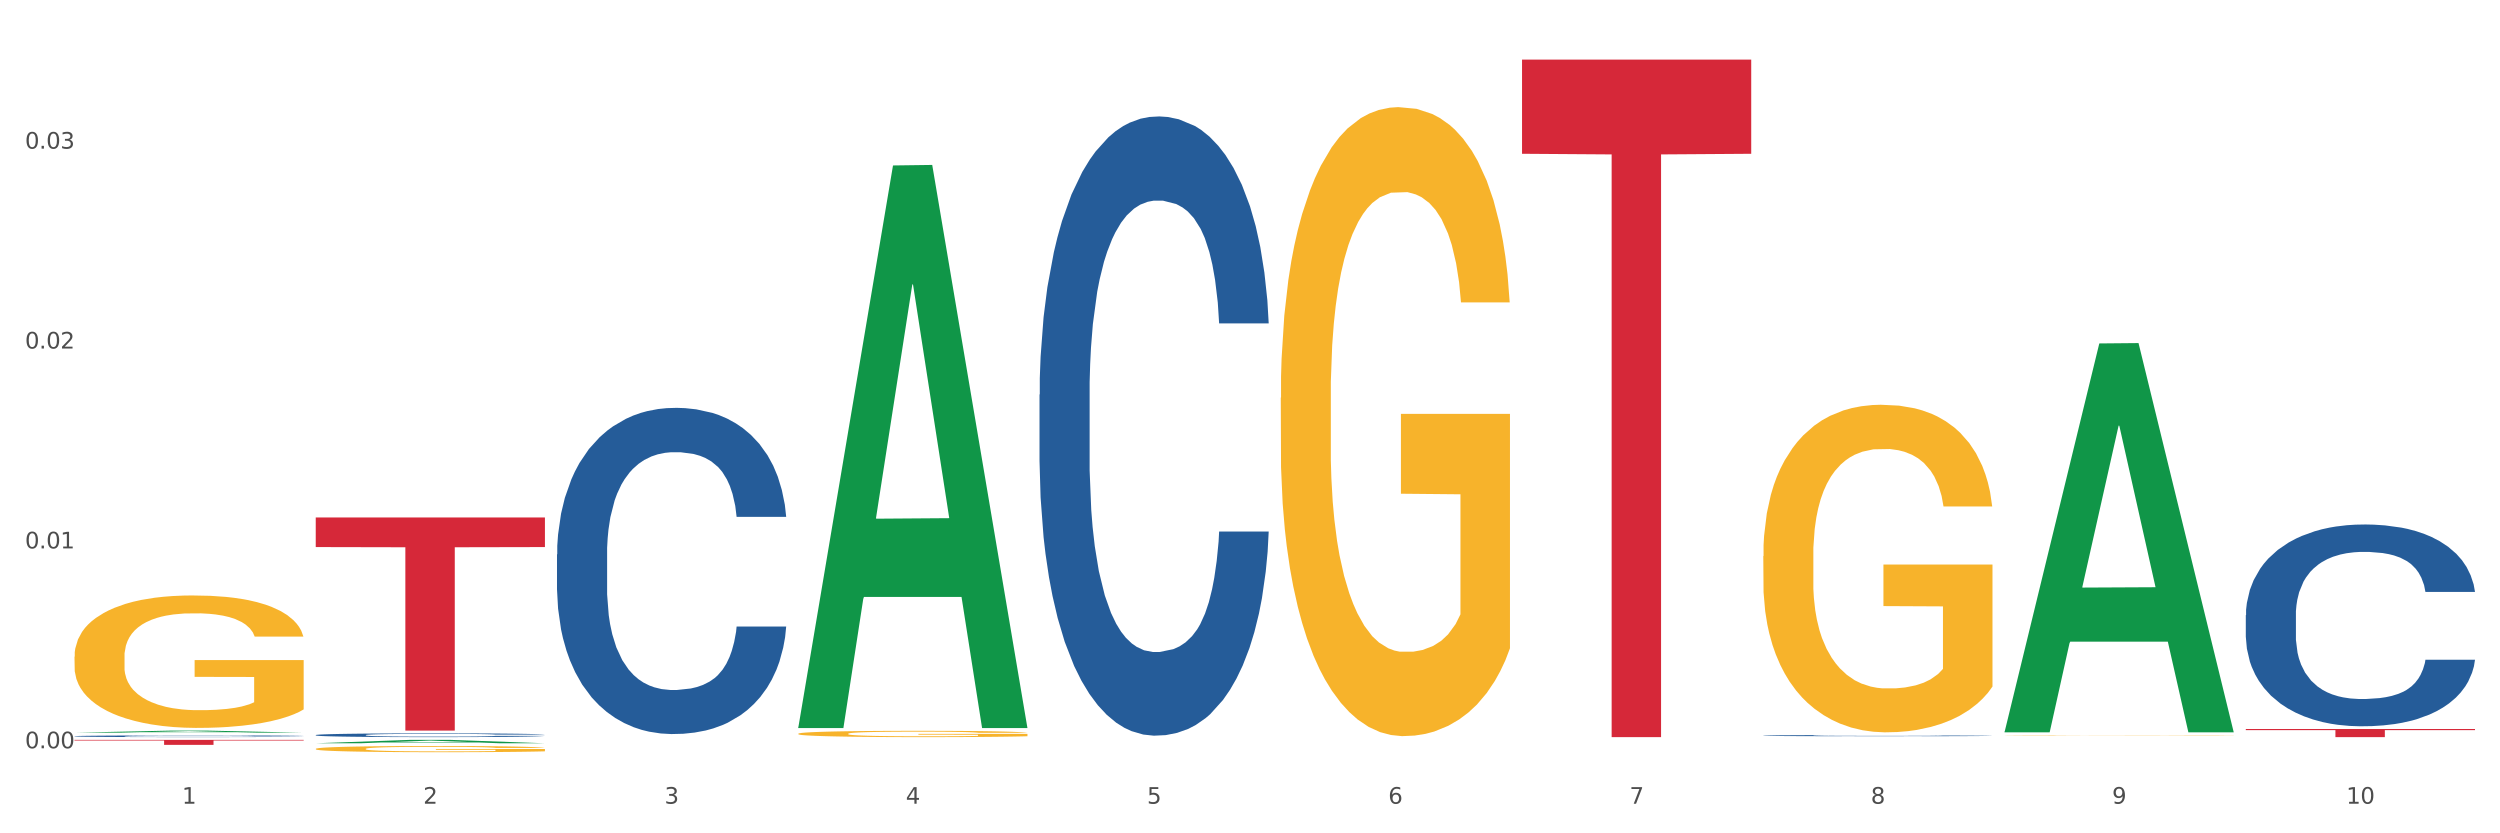
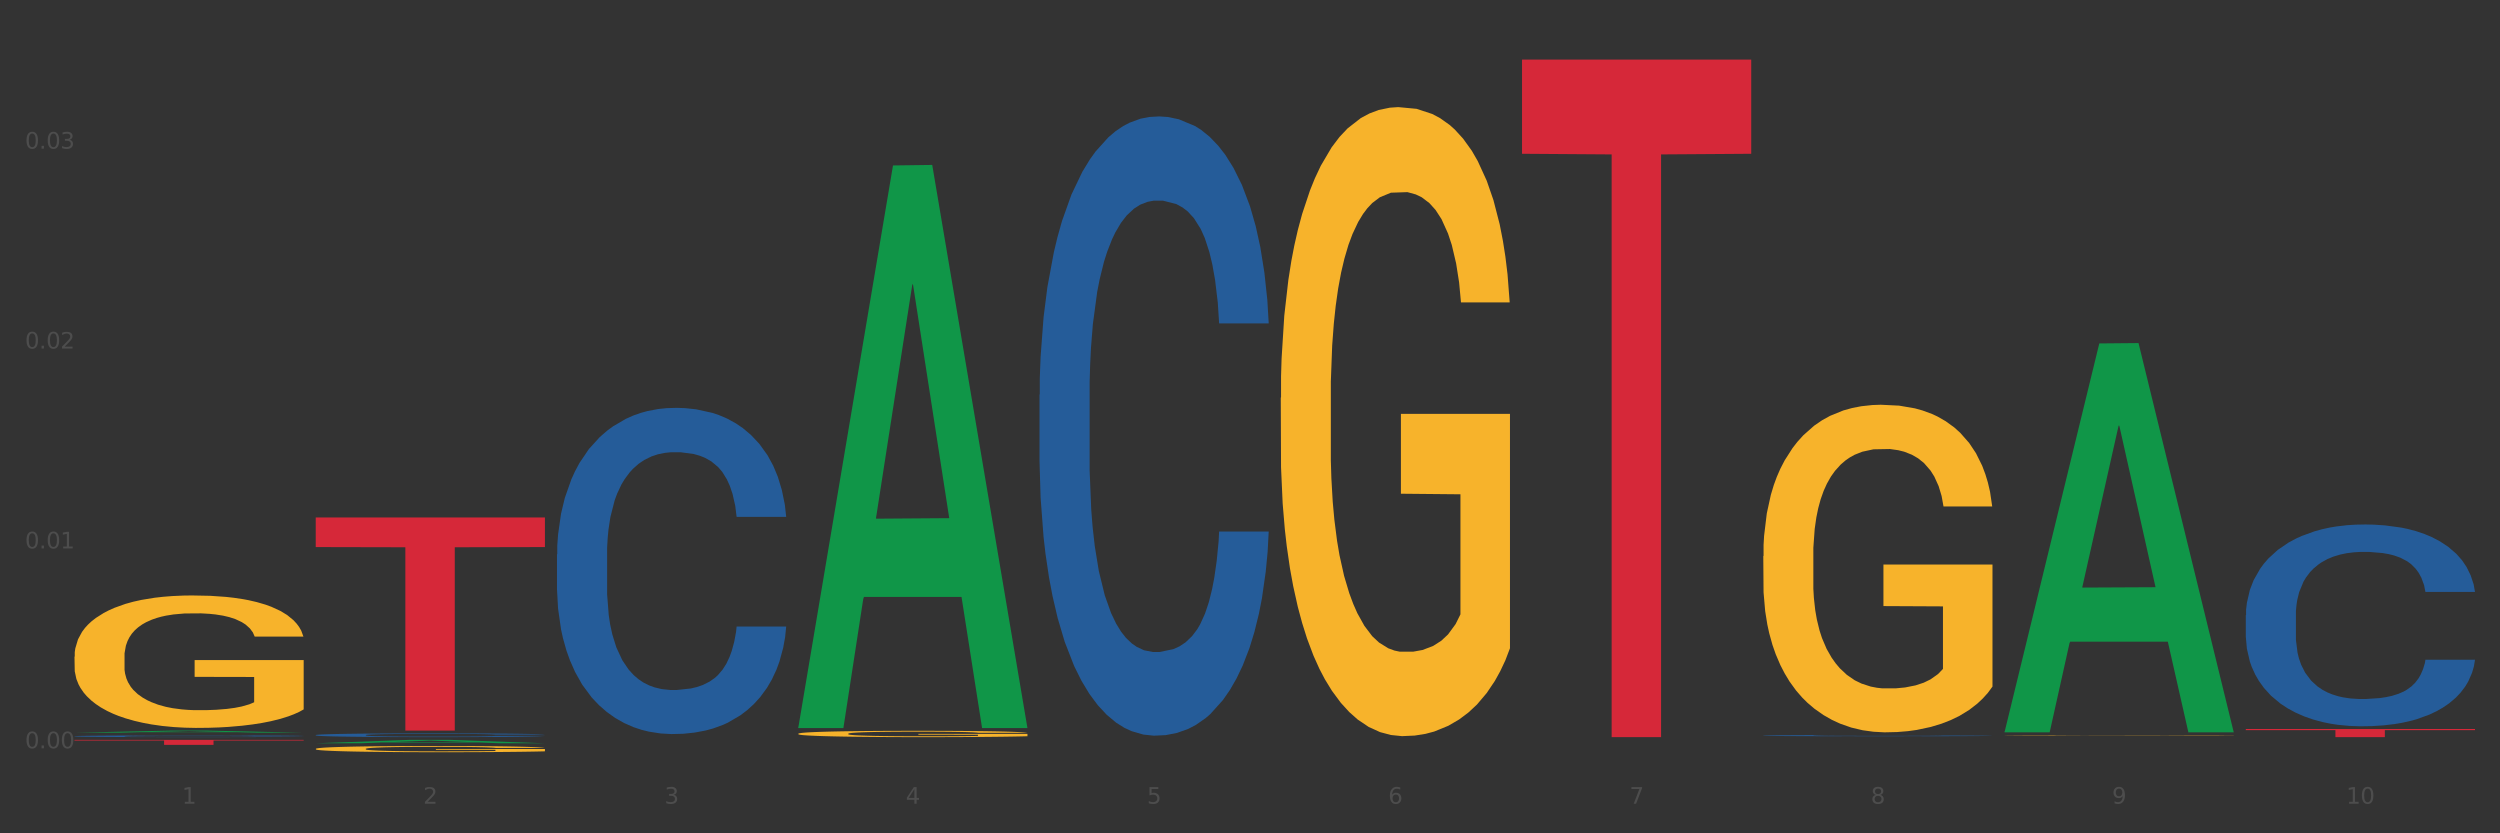
<svg xmlns="http://www.w3.org/2000/svg" xmlns:xlink="http://www.w3.org/1999/xlink" width="1080pt" height="360pt" viewBox="0 0 1080 360" version="1.1">
  <rect x="0" y="0" width="1080" height="360" fill="#333333" stroke="none" />
  <defs>
    <style type="text/css">*{stroke-linejoin: round; stroke-linecap: butt}</style>
  </defs>
  <g id="figure_1">
    <g id="patch_1">
-       <path d="M 0 360  L 1080 360  L 1080 0  L 0 0  z " style="fill: #ffffff; stroke: #ffffff; stroke-linejoin: miter" />
-     </g>
+       </g>
    <g id="axes_1">
      <g id="matplotlib.axis_1">
        <g id="xtick_1">
          <g id="text_1">
            <g style="fill: #4d4d4d" transform="translate(78.627 347.204) scale(0.096 -0.096)">
              <defs>
                <path id="DejaVuSans-31" d="M 794 531  L 1825 531  L 1825 4091  L 703 3866  L 703 4441  L 1819 4666  L 2450 4666  L 2450 531  L 3481 531  L 3481 0  L 794 0  L 794 531  z " transform="scale(0.016)" />
              </defs>
              <use xlink:href="#DejaVuSans-31" />
            </g>
          </g>
        </g>
        <g id="xtick_2">
          <g id="text_2">
            <g style="fill: #4d4d4d" transform="translate(182.851 347.204) scale(0.096 -0.096)">
              <defs>
-                 <path id="DejaVuSans-32" d="M 1228 531  L 3431 531  L 3431 0  L 469 0  L 469 531  Q 828 903 1448 1529  Q 2069 2156 2228 2338  Q 2531 2678 2651 2914  Q 2772 3150 2772 3378  Q 2772 3750 2511 3984  Q 2250 4219 1831 4219  Q 1534 4219 1204 4116  Q 875 4013 500 3803  L 500 4441  Q 881 4594 1212 4672  Q 1544 4750 1819 4750  Q 2544 4750 2975 4387  Q 3406 4025 3406 3419  Q 3406 3131 3298 2873  Q 3191 2616 2906 2266  Q 2828 2175 2409 1742  Q 1991 1309 1228 531  z " transform="scale(0.016)" />
+                 <path id="DejaVuSans-32" d="M 1228 531  L 3431 531  L 3431 0  L 469 0  L 469 531  Q 828 903 1448 1529  Q 2069 2156 2228 2338  Q 2531 2678 2651 2914  Q 2772 3150 2772 3378  Q 2772 3750 2511 3984  Q 2250 4219 1831 4219  Q 1534 4219 1204 4116  Q 875 4013 500 3803  L 500 4441  Q 881 4594 1212 4672  Q 2544 4750 2975 4387  Q 3406 4025 3406 3419  Q 3406 3131 3298 2873  Q 3191 2616 2906 2266  Q 2828 2175 2409 1742  Q 1991 1309 1228 531  z " transform="scale(0.016)" />
              </defs>
              <use xlink:href="#DejaVuSans-32" />
            </g>
          </g>
        </g>
        <g id="xtick_3">
          <g id="text_3">
            <g style="fill: #4d4d4d" transform="translate(287.074 347.204) scale(0.096 -0.096)">
              <defs>
                <path id="DejaVuSans-33" d="M 2597 2516  Q 3050 2419 3304 2112  Q 3559 1806 3559 1356  Q 3559 666 3084 287  Q 2609 -91 1734 -91  Q 1441 -91 1130 -33  Q 819 25 488 141  L 488 750  Q 750 597 1062 519  Q 1375 441 1716 441  Q 2309 441 2620 675  Q 2931 909 2931 1356  Q 2931 1769 2642 2001  Q 2353 2234 1838 2234  L 1294 2234  L 1294 2753  L 1863 2753  Q 2328 2753 2575 2939  Q 2822 3125 2822 3475  Q 2822 3834 2567 4026  Q 2313 4219 1838 4219  Q 1578 4219 1281 4162  Q 984 4106 628 3988  L 628 4550  Q 988 4650 1302 4700  Q 1616 4750 1894 4750  Q 2613 4750 3031 4423  Q 3450 4097 3450 3541  Q 3450 3153 3228 2886  Q 3006 2619 2597 2516  z " transform="scale(0.016)" />
              </defs>
              <use xlink:href="#DejaVuSans-33" />
            </g>
          </g>
        </g>
        <g id="xtick_4">
          <g id="text_4">
            <g style="fill: #4d4d4d" transform="translate(391.298 347.204) scale(0.096 -0.096)">
              <defs>
                <path id="DejaVuSans-34" d="M 2419 4116  L 825 1625  L 2419 1625  L 2419 4116  z M 2253 4666  L 3047 4666  L 3047 1625  L 3713 1625  L 3713 1100  L 3047 1100  L 3047 0  L 2419 0  L 2419 1100  L 313 1100  L 313 1709  L 2253 4666  z " transform="scale(0.016)" />
              </defs>
              <use xlink:href="#DejaVuSans-34" />
            </g>
          </g>
        </g>
        <g id="xtick_5">
          <g id="text_5">
            <g style="fill: #4d4d4d" transform="translate(495.522 347.204) scale(0.096 -0.096)">
              <defs>
                <path id="DejaVuSans-35" d="M 691 4666  L 3169 4666  L 3169 4134  L 1269 4134  L 1269 2991  Q 1406 3038 1543 3061  Q 1681 3084 1819 3084  Q 2600 3084 3056 2656  Q 3513 2228 3513 1497  Q 3513 744 3044 326  Q 2575 -91 1722 -91  Q 1428 -91 1123 -41  Q 819 9 494 109  L 494 744  Q 775 591 1075 516  Q 1375 441 1709 441  Q 2250 441 2565 725  Q 2881 1009 2881 1497  Q 2881 1984 2565 2268  Q 2250 2553 1709 2553  Q 1456 2553 1204 2497  Q 953 2441 691 2322  L 691 4666  z " transform="scale(0.016)" />
              </defs>
              <use xlink:href="#DejaVuSans-35" />
            </g>
          </g>
        </g>
        <g id="xtick_6">
          <g id="text_6">
            <g style="fill: #4d4d4d" transform="translate(599.745 347.204) scale(0.096 -0.096)">
              <defs>
                <path id="DejaVuSans-36" d="M 2113 2584  Q 1688 2584 1439 2293  Q 1191 2003 1191 1497  Q 1191 994 1439 701  Q 1688 409 2113 409  Q 2538 409 2786 701  Q 3034 994 3034 1497  Q 3034 2003 2786 2293  Q 2538 2584 2113 2584  z M 3366 4563  L 3366 3988  Q 3128 4100 2886 4159  Q 2644 4219 2406 4219  Q 1781 4219 1451 3797  Q 1122 3375 1075 2522  Q 1259 2794 1537 2939  Q 1816 3084 2150 3084  Q 2853 3084 3261 2657  Q 3669 2231 3669 1497  Q 3669 778 3244 343  Q 2819 -91 2113 -91  Q 1303 -91 875 529  Q 447 1150 447 2328  Q 447 3434 972 4092  Q 1497 4750 2381 4750  Q 2619 4750 2861 4703  Q 3103 4656 3366 4563  z " transform="scale(0.016)" />
              </defs>
              <use xlink:href="#DejaVuSans-36" />
            </g>
          </g>
        </g>
        <g id="xtick_7">
          <g id="text_7">
            <g style="fill: #4d4d4d" transform="translate(703.969 347.204) scale(0.096 -0.096)">
              <defs>
                <path id="DejaVuSans-37" d="M 525 4666  L 3525 4666  L 3525 4397  L 1831 0  L 1172 0  L 2766 4134  L 525 4134  L 525 4666  z " transform="scale(0.016)" />
              </defs>
              <use xlink:href="#DejaVuSans-37" />
            </g>
          </g>
        </g>
        <g id="xtick_8">
          <g id="text_8">
            <g style="fill: #4d4d4d" transform="translate(808.193 347.204) scale(0.096 -0.096)">
              <defs>
                <path id="DejaVuSans-38" d="M 2034 2216  Q 1584 2216 1326 1975  Q 1069 1734 1069 1313  Q 1069 891 1326 650  Q 1584 409 2034 409  Q 2484 409 2743 651  Q 3003 894 3003 1313  Q 3003 1734 2745 1975  Q 2488 2216 2034 2216  z M 1403 2484  Q 997 2584 770 2862  Q 544 3141 544 3541  Q 544 4100 942 4425  Q 1341 4750 2034 4750  Q 2731 4750 3128 4425  Q 3525 4100 3525 3541  Q 3525 3141 3298 2862  Q 3072 2584 2669 2484  Q 3125 2378 3379 2068  Q 3634 1759 3634 1313  Q 3634 634 3220 271  Q 2806 -91 2034 -91  Q 1263 -91 848 271  Q 434 634 434 1313  Q 434 1759 690 2068  Q 947 2378 1403 2484  z M 1172 3481  Q 1172 3119 1398 2916  Q 1625 2713 2034 2713  Q 2441 2713 2670 2916  Q 2900 3119 2900 3481  Q 2900 3844 2670 4047  Q 2441 4250 2034 4250  Q 1625 4250 1398 4047  Q 1172 3844 1172 3481  z " transform="scale(0.016)" />
              </defs>
              <use xlink:href="#DejaVuSans-38" />
            </g>
          </g>
        </g>
        <g id="xtick_9">
          <g id="text_9">
            <g style="fill: #4d4d4d" transform="translate(912.416 347.204) scale(0.096 -0.096)">
              <defs>
                <path id="DejaVuSans-39" d="M 703 97  L 703 672  Q 941 559 1184 500  Q 1428 441 1663 441  Q 2288 441 2617 861  Q 2947 1281 2994 2138  Q 2813 1869 2534 1725  Q 2256 1581 1919 1581  Q 1219 1581 811 2004  Q 403 2428 403 3163  Q 403 3881 828 4315  Q 1253 4750 1959 4750  Q 2769 4750 3195 4129  Q 3622 3509 3622 2328  Q 3622 1225 3098 567  Q 2575 -91 1691 -91  Q 1453 -91 1209 -44  Q 966 3 703 97  z M 1959 2075  Q 2384 2075 2632 2365  Q 2881 2656 2881 3163  Q 2881 3666 2632 3958  Q 2384 4250 1959 4250  Q 1534 4250 1286 3958  Q 1038 3666 1038 3163  Q 1038 2656 1286 2365  Q 1534 2075 1959 2075  z " transform="scale(0.016)" />
              </defs>
              <use xlink:href="#DejaVuSans-39" />
            </g>
          </g>
        </g>
        <g id="xtick_10">
          <g id="text_10">
            <g style="fill: #4d4d4d" transform="translate(1013.586 347.204) scale(0.096 -0.096)">
              <defs>
                <path id="DejaVuSans-30" d="M 2034 4250  Q 1547 4250 1301 3770  Q 1056 3291 1056 2328  Q 1056 1369 1301 889  Q 1547 409 2034 409  Q 2525 409 2770 889  Q 3016 1369 3016 2328  Q 3016 3291 2770 3770  Q 2525 4250 2034 4250  z M 2034 4750  Q 2819 4750 3233 4129  Q 3647 3509 3647 2328  Q 3647 1150 3233 529  Q 2819 -91 2034 -91  Q 1250 -91 836 529  Q 422 1150 422 2328  Q 422 3509 836 4129  Q 1250 4750 2034 4750  z " transform="scale(0.016)" />
              </defs>
              <use xlink:href="#DejaVuSans-31" />
              <use xlink:href="#DejaVuSans-30" transform="translate(63.623 0)" />
            </g>
          </g>
        </g>
        <g id="xtick_11" />
        <g id="xtick_12" />
        <g id="xtick_13" />
        <g id="xtick_14" />
        <g id="xtick_15" />
        <g id="xtick_16" />
        <g id="xtick_17" />
        <g id="xtick_18" />
        <g id="xtick_19" />
      </g>
      <g id="matplotlib.axis_2">
        <g id="ytick_1">
          <g id="text_11">
            <g style="fill: #4d4d4d" transform="translate(10.8 323.262) scale(0.096 -0.096)">
              <defs>
                <path id="DejaVuSans-2e" d="M 684 794  L 1344 794  L 1344 0  L 684 0  L 684 794  z " transform="scale(0.016)" />
              </defs>
              <use xlink:href="#DejaVuSans-30" />
              <use xlink:href="#DejaVuSans-2e" transform="translate(63.623 0)" />
              <use xlink:href="#DejaVuSans-30" transform="translate(95.41 0)" />
              <use xlink:href="#DejaVuSans-30" transform="translate(159.033 0)" />
            </g>
          </g>
        </g>
        <g id="ytick_2">
          <g id="text_12">
            <g style="fill: #4d4d4d" transform="translate(10.8 236.914) scale(0.096 -0.096)">
              <use xlink:href="#DejaVuSans-30" />
              <use xlink:href="#DejaVuSans-2e" transform="translate(63.623 0)" />
              <use xlink:href="#DejaVuSans-30" transform="translate(95.41 0)" />
              <use xlink:href="#DejaVuSans-31" transform="translate(159.033 0)" />
            </g>
          </g>
        </g>
        <g id="ytick_3">
          <g id="text_13">
            <g style="fill: #4d4d4d" transform="translate(10.8 150.566) scale(0.096 -0.096)">
              <use xlink:href="#DejaVuSans-30" />
              <use xlink:href="#DejaVuSans-2e" transform="translate(63.623 0)" />
              <use xlink:href="#DejaVuSans-30" transform="translate(95.41 0)" />
              <use xlink:href="#DejaVuSans-32" transform="translate(159.033 0)" />
            </g>
          </g>
        </g>
        <g id="ytick_4">
          <g id="text_14">
            <g style="fill: #4d4d4d" transform="translate(10.8 64.219) scale(0.096 -0.096)">
              <use xlink:href="#DejaVuSans-30" />
              <use xlink:href="#DejaVuSans-2e" transform="translate(63.623 0)" />
              <use xlink:href="#DejaVuSans-30" transform="translate(95.41 0)" />
              <use xlink:href="#DejaVuSans-33" transform="translate(159.033 0)" />
            </g>
          </g>
        </g>
        <g id="ytick_5" />
        <g id="ytick_6" />
        <g id="ytick_7" />
        <g id="ytick_8" />
      </g>
      <g id="PolyCollection_1">
        <path d="M 32.175 316.522  L 32.277 316.521  L 73.107 315.633  L 90.051 315.632  L 131.187 316.523  L 111.589 316.523  L 102.709 316.316  L 60.552 316.316  L 60.246 316.319  L 51.671 316.523  L 32.175 316.523  L 32.175 316.522  L 65.86 316.192  L 97.401 316.191  L 81.783 315.822  L 81.579 315.821  L 81.375 315.823  L 65.758 316.191  L 65.86 316.192  L 32.175 316.522  z " clip-path="url(#pf0916c9de8)" style="fill: #109648" />
        <path d="M 449.069 170.495  L 449.187 170.251  L 449.187 163.41  L 449.538 154.126  L 450.825 137.024  L 452.464 124.075  L 455.272 108.928  L 456.794 102.576  L 458.783 95.491  L 462.88 84.008  L 467.561 74.235  L 470.838 68.86  L 473.296 65.44  L 478.797 59.332  L 481.957 56.645  L 485.234 54.446  L 488.042 52.98  L 492.724 51.27  L 496.469 50.537  L 500.799 50.292  L 504.427 50.537  L 509.226 51.514  L 516.248 54.446  L 518.94 56.156  L 522.568 59.088  L 526.313 62.997  L 529.356 66.906  L 532.867 72.525  L 536.495 79.854  L 540.006 89.138  L 542.464 97.689  L 544.454 106.729  L 546.209 117.723  L 547.497 129.695  L 548.082 139.711  L 526.664 139.711  L 526.079 130.672  L 524.909 120.899  L 523.738 114.303  L 522.451 108.928  L 520.461 102.82  L 518.706 98.911  L 515.78 94.269  L 513.088 91.337  L 510.864 89.627  L 508.173 88.161  L 502.438 86.695  L 498.342 86.695  L 495.767 87.184  L 492.607 88.405  L 489.915 90.116  L 486.755 93.047  L 484.297 96.223  L 481.84 100.377  L 480.435 103.309  L 478.328 108.684  L 476.924 113.081  L 475.051 120.655  L 473.998 126.03  L 472.126 139.956  L 471.306 150.217  L 470.955 157.302  L 470.721 165.12  L 470.721 203.233  L 471.423 220.335  L 472.009 227.665  L 472.945 235.971  L 474.7 246.721  L 477.275 257.227  L 479.967 264.8  L 482.191 269.442  L 484.297 272.863  L 486.404 275.55  L 488.979 277.993  L 491.085 279.459  L 494.245 280.925  L 497.991 281.658  L 500.916 281.658  L 506.885 280.437  L 509.577 279.215  L 512.152 277.505  L 514.961 274.817  L 517.184 271.886  L 518.472 269.687  L 520.578 265.045  L 522.217 260.158  L 523.621 254.539  L 524.558 249.653  L 525.611 242.324  L 526.43 234.017  L 526.664 229.619  L 548.082 229.619  L 547.614 238.414  L 546.795 246.965  L 545.156 258.448  L 543.869 265.045  L 541.879 273.107  L 539.772 279.948  L 536.846 287.522  L 534.155 293.141  L 531.346 298.027  L 528.303 302.425  L 522.802 308.533  L 520.813 310.243  L 516.599 313.175  L 513.322 314.885  L 508.524 316.595  L 503.608 317.572  L 498.459 317.817  L 493.894 317.328  L 488.862 315.862  L 485.702 314.396  L 482.191 312.197  L 478.094 308.777  L 474.232 304.624  L 470.604 299.737  L 467.21 294.118  L 464.05 287.766  L 459.954 277.26  L 456.911 266.999  L 454.687 257.471  L 453.166 249.409  L 451.644 239.147  L 450.825 232.062  L 449.538 214.96  L 449.069 199.08  L 449.069 170.495  z " clip-path="url(#pf0916c9de8)" style="fill: #255c99" />
        <path d="M 761.74 317.774  L 761.857 317.774  L 761.857 317.761  L 762.208 317.743  L 763.496 317.71  L 765.134 317.685  L 767.943 317.656  L 769.465 317.644  L 771.454 317.631  L 775.551 317.609  L 780.232 317.59  L 783.509 317.58  L 785.967 317.573  L 791.467 317.561  L 794.627 317.556  L 797.904 317.552  L 800.713 317.549  L 805.395 317.546  L 809.14 317.545  L 813.47 317.544  L 817.098 317.545  L 821.897 317.546  L 828.919 317.552  L 831.611 317.555  L 835.239 317.561  L 838.984 317.568  L 842.027 317.576  L 845.538 317.587  L 849.166 317.601  L 852.677 317.619  L 855.135 317.635  L 857.125 317.652  L 858.88 317.673  L 860.168 317.696  L 860.753 317.715  L 839.335 317.715  L 838.75 317.698  L 837.58 317.679  L 836.409 317.667  L 835.122 317.656  L 833.132 317.645  L 831.377 317.637  L 828.451 317.628  L 825.759 317.623  L 823.535 317.619  L 820.843 317.617  L 815.109 317.614  L 811.012 317.614  L 808.438 317.615  L 805.278 317.617  L 802.586 317.62  L 799.426 317.626  L 796.968 317.632  L 794.51 317.64  L 793.106 317.646  L 790.999 317.656  L 789.595 317.664  L 787.722 317.679  L 786.669 317.689  L 784.796 317.716  L 783.977 317.735  L 783.626 317.749  L 783.392 317.764  L 783.392 317.837  L 784.094 317.87  L 784.679 317.884  L 785.616 317.9  L 787.371 317.92  L 789.946 317.94  L 792.638 317.955  L 794.862 317.964  L 796.968 317.97  L 799.075 317.975  L 801.65 317.98  L 803.756 317.983  L 806.916 317.986  L 810.661 317.987  L 813.587 317.987  L 819.556 317.985  L 822.248 317.982  L 824.823 317.979  L 827.632 317.974  L 829.855 317.968  L 831.143 317.964  L 833.249 317.955  L 834.888 317.946  L 836.292 317.935  L 837.229 317.926  L 838.282 317.912  L 839.101 317.896  L 839.335 317.888  L 860.753 317.888  L 860.285 317.904  L 859.465 317.921  L 857.827 317.943  L 856.539 317.955  L 854.55 317.971  L 852.443 317.984  L 849.517 317.998  L 846.825 318.009  L 844.017 318.019  L 840.974 318.027  L 835.473 318.039  L 833.483 318.042  L 829.27 318.048  L 825.993 318.051  L 821.195 318.054  L 816.279 318.056  L 811.13 318.056  L 806.565 318.055  L 801.533 318.053  L 798.373 318.05  L 794.862 318.046  L 790.765 318.039  L 786.903 318.031  L 783.275 318.022  L 779.881 318.011  L 776.721 317.999  L 772.625 317.979  L 769.582 317.959  L 767.358 317.941  L 765.837 317.925  L 764.315 317.906  L 763.496 317.892  L 762.208 317.859  L 761.74 317.829  L 761.74 317.774  z " clip-path="url(#pf0916c9de8)" style="fill: #255c99" />
        <path d="M 970.188 265.746  L 970.305 265.667  L 970.305 263.437  L 970.656 260.412  L 971.943 254.839  L 973.582 250.619  L 976.39 245.683  L 977.912 243.612  L 979.902 241.303  L 983.998 237.561  L 988.679 234.377  L 991.956 232.625  L 994.414 231.51  L 999.915 229.52  L 1003.075 228.644  L 1006.352 227.928  L 1009.161 227.45  L 1013.842 226.893  L 1017.587 226.654  L 1021.917 226.574  L 1025.546 226.654  L 1030.344 226.972  L 1037.366 227.928  L 1040.058 228.485  L 1043.686 229.44  L 1047.431 230.714  L 1050.474 231.988  L 1053.985 233.819  L 1057.613 236.208  L 1061.125 239.233  L 1063.582 242.02  L 1065.572 244.966  L 1067.327 248.549  L 1068.615 252.45  L 1069.2 255.714  L 1047.782 255.714  L 1047.197 252.769  L 1046.027 249.584  L 1044.857 247.434  L 1043.569 245.683  L 1041.58 243.692  L 1039.824 242.418  L 1036.898 240.905  L 1034.206 239.95  L 1031.983 239.393  L 1029.291 238.915  L 1023.556 238.437  L 1019.46 238.437  L 1016.885 238.596  L 1013.725 238.995  L 1011.033 239.552  L 1007.873 240.507  L 1005.415 241.542  L 1002.958 242.896  L 1001.553 243.851  L 999.447 245.603  L 998.042 247.036  L 996.17 249.504  L 995.116 251.256  L 993.244 255.794  L 992.424 259.138  L 992.073 261.447  L 991.839 263.995  L 991.839 276.415  L 992.541 281.989  L 993.127 284.377  L 994.063 287.084  L 995.818 290.587  L 998.393 294.011  L 1001.085 296.479  L 1003.309 297.992  L 1005.415 299.107  L 1007.522 299.982  L 1010.097 300.779  L 1012.203 301.256  L 1015.363 301.734  L 1019.109 301.973  L 1022.035 301.973  L 1028.003 301.575  L 1030.695 301.177  L 1033.27 300.619  L 1036.079 299.744  L 1038.303 298.788  L 1039.59 298.072  L 1041.697 296.559  L 1043.335 294.966  L 1044.739 293.135  L 1045.676 291.543  L 1046.729 289.154  L 1047.548 286.447  L 1047.782 285.014  L 1069.2 285.014  L 1068.732 287.88  L 1067.913 290.667  L 1066.274 294.409  L 1064.987 296.559  L 1062.997 299.186  L 1060.89 301.416  L 1057.965 303.884  L 1055.273 305.715  L 1052.464 307.307  L 1049.421 308.74  L 1043.92 310.731  L 1041.931 311.288  L 1037.717 312.244  L 1034.44 312.801  L 1029.642 313.358  L 1024.726 313.677  L 1019.577 313.756  L 1015.012 313.597  L 1009.98 313.119  L 1006.82 312.642  L 1003.309 311.925  L 999.212 310.811  L 995.35 309.457  L 991.722 307.865  L 988.328 306.033  L 985.168 303.963  L 981.072 300.54  L 978.029 297.196  L 975.805 294.091  L 974.284 291.463  L 972.762 288.119  L 971.943 285.81  L 970.656 280.237  L 970.188 275.062  L 970.188 265.746  z " clip-path="url(#pf0916c9de8)" style="fill: #255c99" />
        <path d="M 32.175 318.031  L 32.292 318.031  L 32.292 318.012  L 32.643 317.986  L 33.931 317.939  L 35.569 317.903  L 38.378 317.861  L 39.899 317.843  L 41.889 317.824  L 45.985 317.792  L 50.667 317.765  L 53.944 317.75  L 56.401 317.741  L 61.902 317.724  L 65.062 317.716  L 68.339 317.71  L 71.148 317.706  L 75.829 317.701  L 79.575 317.699  L 83.905 317.699  L 87.533 317.699  L 92.331 317.702  L 99.354 317.71  L 102.045 317.715  L 105.674 317.723  L 109.419 317.734  L 112.462 317.745  L 115.973 317.76  L 119.601 317.781  L 123.112 317.806  L 125.57 317.83  L 127.559 317.855  L 129.315 317.885  L 130.602 317.918  L 131.187 317.946  L 109.77 317.946  L 109.185 317.921  L 108.014 317.894  L 106.844 317.876  L 105.557 317.861  L 103.567 317.844  L 101.811 317.833  L 98.886 317.82  L 96.194 317.812  L 93.97 317.808  L 91.278 317.804  L 85.543 317.799  L 81.447 317.799  L 78.872 317.801  L 75.712 317.804  L 73.021 317.809  L 69.861 317.817  L 67.403 317.826  L 64.945 317.837  L 63.541 317.845  L 61.434 317.86  L 60.03 317.872  L 58.157 317.893  L 57.104 317.908  L 55.231 317.947  L 54.412 317.975  L 54.061 317.995  L 53.827 318.016  L 53.827 318.122  L 54.529 318.169  L 55.114 318.19  L 56.05 318.213  L 57.806 318.242  L 60.381 318.271  L 63.072 318.292  L 65.296 318.305  L 67.403 318.315  L 69.509 318.322  L 72.084 318.329  L 74.191 318.333  L 77.351 318.337  L 81.096 318.339  L 84.022 318.339  L 89.991 318.336  L 92.683 318.332  L 95.257 318.327  L 98.066 318.32  L 100.29 318.312  L 101.577 318.306  L 103.684 318.293  L 105.322 318.279  L 106.727 318.264  L 107.663 318.25  L 108.717 318.23  L 109.536 318.207  L 109.77 318.195  L 131.187 318.195  L 130.719 318.219  L 129.9 318.243  L 128.262 318.275  L 126.974 318.293  L 124.985 318.315  L 122.878 318.334  L 119.952 318.355  L 117.26 318.371  L 114.451 318.384  L 111.408 318.396  L 105.908 318.413  L 103.918 318.418  L 99.705 318.426  L 96.428 318.431  L 91.629 318.436  L 86.714 318.438  L 81.564 318.439  L 77 318.438  L 71.967 318.434  L 68.807 318.43  L 65.296 318.423  L 61.2 318.414  L 57.338 318.403  L 53.71 318.389  L 50.316 318.373  L 47.156 318.356  L 43.059 318.327  L 40.016 318.298  L 37.793 318.272  L 36.271 318.25  L 34.75 318.221  L 33.931 318.202  L 32.643 318.154  L 32.175 318.11  L 32.175 318.031  z " clip-path="url(#pf0916c9de8)" style="fill: #255c99" />
        <path d="M 32.175 319.614  L 131.187 319.614  L 131.187 319.917  L 92.239 319.919  L 92.239 321.789  L 70.888 321.789  L 70.888 319.919  L 32.175 319.917  L 32.175 319.616  L 32.175 319.614  z " clip-path="url(#pf0916c9de8)" style="fill: #d62839" />
        <path d="M 32.175 283.677  L 32.292 283.625  L 32.292 281.744  L 32.526 280.124  L 33.695 276.204  L 35.448 272.964  L 36.734 271.24  L 38.02 269.829  L 39.54 268.418  L 41.41 266.955  L 44.8 264.812  L 46.904 263.715  L 49.476 262.565  L 54.152 260.893  L 57.542 259.952  L 61.049 259.168  L 66.777 258.228  L 70.517 257.81  L 74.492 257.496  L 79.285 257.287  L 82.909 257.235  L 90.858 257.392  L 97.638 257.862  L 100.911 258.228  L 105.119 258.855  L 107.34 259.273  L 110.964 260.109  L 114.705 261.206  L 117.277 262.147  L 121.134 263.924  L 124.057 265.701  L 126.745 267.895  L 128.148 269.411  L 129.2 270.822  L 130.135 272.442  L 131.071 275.002  L 110.029 275.002  L 109.211 273.173  L 107.925 271.449  L 106.054 269.777  L 104.418 268.732  L 101.612 267.425  L 99.041 266.589  L 96.352 265.962  L 93.079 265.439  L 90.507 265.178  L 86.883 264.969  L 79.752 265.021  L 74.96 265.439  L 71.686 265.962  L 69.582 266.432  L 67.712 266.955  L 65.608 267.686  L 63.153 268.784  L 61.399 269.777  L 59.646 271.031  L 58.243 272.285  L 56.957 273.748  L 55.905 275.316  L 55.087 276.936  L 54.386 278.922  L 53.801 282.214  L 53.801 289.373  L 54.035 290.993  L 54.619 293.136  L 55.321 294.756  L 56.49 296.689  L 57.542 297.996  L 59.529 299.877  L 61.75 301.445  L 63.504 302.438  L 65.257 303.274  L 68.296 304.424  L 71.686 305.364  L 74.609 305.939  L 78.583 306.462  L 81.272 306.671  L 83.61 306.775  L 89.338 306.775  L 93.429 306.618  L 97.988 306.253  L 101.495 305.782  L 104.418 305.207  L 107.691 304.267  L 109.795 303.378  L 109.795 292.457  L 84.078 292.404  L 84.078 285.14  L 131.187 285.14  L 131.187 306.462  L 129.2 307.559  L 126.979 308.552  L 124.641 309.44  L 121.134 310.538  L 116.926 311.583  L 113.185 312.315  L 109.211 312.942  L 104.535 313.516  L 98.456 314.039  L 94.715 314.248  L 90.039 314.405  L 84.545 314.457  L 79.752 314.353  L 75.076 314.091  L 70.167 313.621  L 65.374 312.942  L 61.75 312.262  L 58.126 311.426  L 54.269 310.329  L 51.229 309.284  L 48.891 308.343  L 46.32 307.141  L 43.514 305.573  L 41.41 304.162  L 39.54 302.699  L 37.552 300.818  L 36.15 299.198  L 34.747 297.16  L 33.928 295.644  L 32.993 293.293  L 32.292 290  L 32.175 283.677  z " clip-path="url(#pf0916c9de8)" style="fill: #f7b32b" />
        <path d="M 136.399 223.535  L 235.411 223.535  L 235.411 236.333  L 196.463 236.419  L 196.463 315.628  L 175.112 315.628  L 175.112 236.419  L 136.399 236.333  L 136.399 223.621  L 136.399 223.535  z " clip-path="url(#pf0916c9de8)" style="fill: #d62839" />
        <path d="M 657.517 25.759  L 756.529 25.759  L 756.529 66.432  L 717.581 66.707  L 717.581 318.439  L 696.23 318.439  L 696.23 66.707  L 657.517 66.432  L 657.517 26.034  L 657.517 25.759  z " clip-path="url(#pf0916c9de8)" style="fill: #d62839" />
        <path d="M 970.188 314.932  L 1069.2 314.932  L 1069.2 315.419  L 1030.252 315.423  L 1030.252 318.439  L 1008.901 318.439  L 1008.901 315.423  L 970.188 315.419  L 970.188 314.935  L 970.188 314.932  z " clip-path="url(#pf0916c9de8)" style="fill: #d62839" />
        <path d="M 240.622 239.51  L 240.739 239.381  L 240.739 235.777  L 241.09 230.887  L 242.378 221.878  L 244.016 215.057  L 246.825 207.078  L 248.347 203.731  L 250.336 199.999  L 254.432 193.95  L 259.114 188.802  L 262.391 185.971  L 264.849 184.169  L 270.349 180.952  L 273.509 179.536  L 276.786 178.378  L 279.595 177.605  L 284.277 176.705  L 288.022 176.318  L 292.352 176.19  L 295.98 176.318  L 300.779 176.833  L 307.801 178.378  L 310.493 179.279  L 314.121 180.823  L 317.866 182.882  L 320.909 184.941  L 324.42 187.901  L 328.048 191.762  L 331.559 196.653  L 334.017 201.157  L 336.007 205.919  L 337.762 211.711  L 339.049 218.017  L 339.635 223.294  L 318.217 223.294  L 317.632 218.532  L 316.462 213.384  L 315.291 209.909  L 314.004 207.078  L 312.014 203.86  L 310.259 201.801  L 307.333 199.356  L 304.641 197.811  L 302.417 196.91  L 299.725 196.138  L 293.991 195.366  L 289.894 195.366  L 287.32 195.623  L 284.16 196.267  L 281.468 197.168  L 278.308 198.712  L 275.85 200.385  L 273.392 202.573  L 271.988 204.117  L 269.881 206.949  L 268.477 209.265  L 266.604 213.255  L 265.551 216.087  L 263.678 223.422  L 262.859 228.828  L 262.508 232.56  L 262.274 236.678  L 262.274 256.755  L 262.976 265.764  L 263.561 269.625  L 264.498 274.001  L 266.253 279.664  L 268.828 285.198  L 271.52 289.188  L 273.743 291.633  L 275.85 293.435  L 277.957 294.85  L 280.532 296.137  L 282.638 296.91  L 285.798 297.682  L 289.543 298.068  L 292.469 298.068  L 298.438 297.424  L 301.13 296.781  L 303.705 295.88  L 306.513 294.464  L 308.737 292.92  L 310.025 291.762  L 312.131 289.316  L 313.77 286.742  L 315.174 283.782  L 316.11 281.208  L 317.164 277.347  L 317.983 272.971  L 318.217 270.655  L 339.635 270.655  L 339.167 275.288  L 338.347 279.793  L 336.709 285.841  L 335.421 289.316  L 333.432 293.563  L 331.325 297.167  L 328.399 301.157  L 325.707 304.117  L 322.899 306.691  L 319.856 309.007  L 314.355 312.225  L 312.365 313.126  L 308.152 314.67  L 304.875 315.571  L 300.077 316.472  L 295.161 316.987  L 290.011 317.115  L 285.447 316.858  L 280.414 316.086  L 277.254 315.313  L 273.743 314.155  L 269.647 312.353  L 265.785 310.166  L 262.157 307.592  L 258.763 304.631  L 255.603 301.285  L 251.507 295.751  L 248.464 290.346  L 246.24 285.327  L 244.718 281.08  L 243.197 275.674  L 242.378 271.942  L 241.09 262.933  L 240.622 254.568  L 240.622 239.51  z " clip-path="url(#pf0916c9de8)" style="fill: #255c99" />
        <path d="M 865.964 317.607  L 866.081 317.607  L 866.081 317.601  L 866.315 317.597  L 867.484 317.586  L 869.237 317.577  L 870.523 317.572  L 871.809 317.568  L 873.329 317.564  L 875.199 317.56  L 878.589 317.554  L 880.693 317.551  L 883.265 317.547  L 887.941 317.543  L 891.331 317.54  L 894.838 317.538  L 900.566 317.535  L 904.306 317.534  L 908.281 317.533  L 913.074 317.533  L 916.698 317.532  L 924.647 317.533  L 931.427 317.534  L 934.7 317.535  L 938.908 317.537  L 941.129 317.538  L 944.753 317.541  L 948.494 317.544  L 951.066 317.546  L 954.923 317.551  L 957.846 317.556  L 960.534 317.562  L 961.937 317.567  L 962.989 317.571  L 963.924 317.575  L 964.859 317.582  L 943.818 317.582  L 943 317.577  L 941.714 317.572  L 939.843 317.568  L 938.207 317.565  L 935.401 317.561  L 932.829 317.559  L 930.141 317.557  L 926.868 317.556  L 924.296 317.555  L 920.672 317.554  L 913.541 317.554  L 908.749 317.556  L 905.475 317.557  L 903.371 317.558  L 901.501 317.56  L 899.397 317.562  L 896.942 317.565  L 895.188 317.568  L 893.435 317.571  L 892.032 317.575  L 890.746 317.579  L 889.694 317.583  L 888.876 317.588  L 888.175 317.593  L 887.59 317.603  L 887.59 317.623  L 887.824 317.627  L 888.408 317.633  L 889.11 317.638  L 890.279 317.643  L 891.331 317.647  L 893.318 317.652  L 895.539 317.657  L 897.293 317.659  L 899.046 317.662  L 902.085 317.665  L 905.475 317.668  L 908.398 317.669  L 912.372 317.671  L 915.061 317.671  L 917.399 317.672  L 923.127 317.672  L 927.218 317.671  L 931.777 317.67  L 935.284 317.669  L 938.207 317.667  L 941.48 317.665  L 943.584 317.662  L 943.584 317.631  L 917.867 317.631  L 917.867 317.611  L 964.976 317.611  L 964.976 317.671  L 962.989 317.674  L 960.768 317.677  L 958.43 317.679  L 954.923 317.682  L 950.715 317.685  L 946.974 317.687  L 943 317.689  L 938.324 317.691  L 932.245 317.692  L 928.504 317.693  L 923.828 317.693  L 918.334 317.693  L 913.541 317.693  L 908.865 317.692  L 903.956 317.691  L 899.163 317.689  L 895.539 317.687  L 891.915 317.685  L 888.058 317.682  L 885.018 317.679  L 882.68 317.676  L 880.109 317.673  L 877.303 317.668  L 875.199 317.664  L 873.329 317.66  L 871.341 317.655  L 869.938 317.65  L 868.536 317.645  L 867.717 317.64  L 866.782 317.634  L 866.081 317.624  L 865.964 317.607  z " clip-path="url(#pf0916c9de8)" style="fill: #f7b32b" />
        <path d="M 136.399 317.538  L 136.516 317.537  L 136.516 317.495  L 136.867 317.438  L 138.154 317.334  L 139.793 317.255  L 142.602 317.162  L 144.123 317.123  L 146.113 317.08  L 150.209 317.01  L 154.89 316.95  L 158.167 316.917  L 160.625 316.896  L 166.126 316.859  L 169.286 316.843  L 172.563 316.829  L 175.372 316.82  L 180.053 316.81  L 183.798 316.805  L 188.129 316.804  L 191.757 316.805  L 196.555 316.811  L 203.577 316.829  L 206.269 316.84  L 209.897 316.858  L 213.642 316.881  L 216.685 316.905  L 220.196 316.94  L 223.824 316.984  L 227.336 317.041  L 229.793 317.093  L 231.783 317.149  L 233.538 317.216  L 234.826 317.289  L 235.411 317.35  L 213.993 317.35  L 213.408 317.295  L 212.238 317.235  L 211.068 317.195  L 209.78 317.162  L 207.791 317.125  L 206.035 317.101  L 203.109 317.073  L 200.417 317.055  L 198.194 317.044  L 195.502 317.035  L 189.767 317.026  L 185.671 317.026  L 183.096 317.029  L 179.936 317.037  L 177.244 317.047  L 174.084 317.065  L 171.626 317.084  L 169.169 317.11  L 167.764 317.128  L 165.658 317.161  L 164.253 317.188  L 162.381 317.234  L 161.327 317.267  L 159.455 317.352  L 158.635 317.415  L 158.284 317.458  L 158.05 317.506  L 158.05 317.739  L 158.752 317.843  L 159.338 317.888  L 160.274 317.939  L 162.029 318.004  L 164.604 318.069  L 167.296 318.115  L 169.52 318.143  L 171.626 318.164  L 173.733 318.181  L 176.308 318.196  L 178.415 318.205  L 181.575 318.214  L 185.32 318.218  L 188.246 318.218  L 194.214 318.211  L 196.906 318.203  L 199.481 318.193  L 202.29 318.176  L 204.514 318.158  L 205.801 318.145  L 207.908 318.116  L 209.546 318.087  L 210.951 318.052  L 211.887 318.022  L 212.94 317.978  L 213.759 317.927  L 213.993 317.9  L 235.411 317.9  L 234.943 317.954  L 234.124 318.006  L 232.485 318.076  L 231.198 318.116  L 229.208 318.166  L 227.102 318.208  L 224.176 318.254  L 221.484 318.288  L 218.675 318.318  L 215.632 318.345  L 210.131 318.382  L 208.142 318.393  L 203.928 318.411  L 200.651 318.421  L 195.853 318.432  L 190.937 318.438  L 185.788 318.439  L 181.223 318.436  L 176.191 318.427  L 173.031 318.418  L 169.52 318.405  L 165.424 318.384  L 161.561 318.358  L 157.933 318.329  L 154.539 318.294  L 151.379 318.255  L 147.283 318.191  L 144.24 318.128  L 142.016 318.07  L 140.495 318.021  L 138.973 317.958  L 138.154 317.915  L 136.867 317.81  L 136.399 317.713  L 136.399 317.538  z " clip-path="url(#pf0916c9de8)" style="fill: #255c99" />
        <path d="M 136.399 321.09  L 136.501 321.089  L 177.331 319.616  L 194.275 319.614  L 235.411 321.093  L 215.813 321.093  L 206.932 320.749  L 164.775 320.749  L 164.469 320.754  L 155.895 321.093  L 136.399 321.093  L 136.399 321.09  L 170.083 320.543  L 201.624 320.542  L 186.007 319.93  L 185.803 319.927  L 185.599 319.931  L 169.981 320.542  L 170.083 320.543  L 136.399 321.09  z " clip-path="url(#pf0916c9de8)" style="fill: #109648" />
        <path d="M 344.846 314.08  L 344.948 313.851  L 385.778 71.476  L 402.722 71.248  L 443.858 314.537  L 424.26 314.537  L 415.379 257.884  L 373.223 257.884  L 372.916 258.797  L 364.342 314.537  L 344.846 314.537  L 344.846 314.08  L 378.53 224.074  L 410.072 223.846  L 394.454 123.104  L 394.25 122.647  L 394.046 123.332  L 378.428 223.846  L 378.53 224.074  L 344.846 314.08  z " clip-path="url(#pf0916c9de8)" style="fill: #109648" />
        <path d="M 865.964 316.041  L 866.066 315.883  L 906.896 148.365  L 923.84 148.207  L 964.976 316.357  L 945.378 316.357  L 936.498 277.201  L 894.341 277.201  L 894.034 277.833  L 885.46 316.357  L 865.964 316.357  L 865.964 316.041  L 899.649 253.834  L 931.19 253.676  L 915.572 184.048  L 915.368 183.732  L 915.164 184.205  L 899.547 253.676  L 899.649 253.834  L 865.964 316.041  z " clip-path="url(#pf0916c9de8)" style="fill: #109648" />
        <path d="M 553.293 171.844  L 553.41 171.596  L 553.41 162.662  L 553.644 154.969  L 554.813 136.356  L 556.566 120.97  L 557.852 112.78  L 559.138 106.08  L 560.658 99.379  L 562.528 92.43  L 565.918 82.256  L 568.022 77.044  L 570.594 71.584  L 575.27 63.643  L 578.66 59.176  L 582.167 55.454  L 587.895 50.987  L 591.636 49.001  L 595.61 47.512  L 600.403 46.52  L 604.027 46.271  L 611.976 47.016  L 618.756 49.249  L 622.029 50.987  L 626.237 53.965  L 628.458 55.95  L 632.082 59.921  L 635.823 65.132  L 638.395 69.599  L 642.252 78.037  L 645.175 86.474  L 647.863 96.898  L 649.266 104.094  L 650.318 110.795  L 651.253 118.488  L 652.189 130.648  L 631.147 130.648  L 630.329 121.962  L 629.043 113.773  L 627.173 105.832  L 625.536 100.868  L 622.73 94.664  L 620.159 90.693  L 617.47 87.715  L 614.197 85.234  L 611.625 83.993  L 608.001 83  L 600.87 83.248  L 596.078 85.234  L 592.805 87.715  L 590.7 89.949  L 588.83 92.43  L 586.726 95.905  L 584.271 101.116  L 582.518 105.832  L 580.764 111.788  L 579.361 117.744  L 578.075 124.692  L 577.023 132.137  L 576.205 139.83  L 575.504 149.261  L 574.919 164.895  L 574.919 198.894  L 575.153 206.587  L 575.737 216.762  L 576.439 224.455  L 577.608 233.638  L 578.66 239.842  L 580.647 248.776  L 582.868 256.221  L 584.622 260.936  L 586.375 264.907  L 589.415 270.366  L 592.805 274.833  L 595.727 277.563  L 599.702 280.045  L 602.39 281.038  L 604.728 281.534  L 610.456 281.534  L 614.548 280.789  L 619.107 279.052  L 622.613 276.819  L 625.536 274.089  L 628.809 269.622  L 630.913 265.403  L 630.913 213.536  L 605.196 213.288  L 605.196 178.793  L 652.306 178.793  L 652.306 280.045  L 650.318 285.256  L 648.097 289.972  L 645.759 294.19  L 642.252 299.402  L 638.044 304.365  L 634.303 307.84  L 630.329 310.818  L 625.653 313.547  L 619.574 316.029  L 615.833 317.022  L 611.158 317.766  L 605.663 318.014  L 600.87 317.518  L 596.195 316.277  L 591.285 314.044  L 586.492 310.818  L 582.868 307.591  L 579.244 303.621  L 575.387 298.409  L 572.347 293.446  L 570.009 288.979  L 567.438 283.271  L 564.632 275.826  L 562.528 269.126  L 560.658 262.177  L 558.67 253.243  L 557.268 245.55  L 555.865 235.871  L 555.047 228.674  L 554.111 217.507  L 553.41 201.872  L 553.293 171.844  z " clip-path="url(#pf0916c9de8)" style="fill: #f7b32b" />
        <path d="M 344.846 316.972  L 344.963 316.97  L 344.963 316.88  L 345.197 316.803  L 346.366 316.616  L 348.119 316.462  L 349.405 316.38  L 350.691 316.312  L 352.21 316.245  L 354.081 316.175  L 357.471 316.073  L 359.575 316.021  L 362.147 315.966  L 366.823 315.887  L 370.213 315.842  L 373.72 315.804  L 379.448 315.76  L 383.188 315.74  L 387.163 315.725  L 391.956 315.715  L 395.579 315.712  L 403.529 315.72  L 410.309 315.742  L 413.582 315.76  L 417.79 315.789  L 420.011 315.809  L 423.635 315.849  L 427.376 315.901  L 429.947 315.946  L 433.805 316.031  L 436.728 316.116  L 439.416 316.22  L 440.819 316.292  L 441.871 316.36  L 442.806 316.437  L 443.741 316.559  L 422.7 316.559  L 421.882 316.472  L 420.596 316.39  L 418.725 316.31  L 417.089 316.26  L 414.283 316.198  L 411.711 316.158  L 409.023 316.128  L 405.75 316.103  L 403.178 316.091  L 399.554 316.081  L 392.423 316.083  L 387.63 316.103  L 384.357 316.128  L 382.253 316.151  L 380.383 316.175  L 378.279 316.21  L 375.824 316.263  L 374.07 316.31  L 372.317 316.37  L 370.914 316.429  L 369.628 316.499  L 368.576 316.574  L 367.758 316.651  L 367.056 316.746  L 366.472 316.903  L 366.472 317.244  L 366.706 317.321  L 367.29 317.423  L 367.992 317.5  L 369.161 317.592  L 370.213 317.655  L 372.2 317.744  L 374.421 317.819  L 376.174 317.866  L 377.928 317.906  L 380.967 317.961  L 384.357 318.006  L 387.28 318.033  L 391.254 318.058  L 393.943 318.068  L 396.281 318.073  L 402.009 318.073  L 406.1 318.065  L 410.659 318.048  L 414.166 318.026  L 417.089 317.998  L 420.362 317.953  L 422.466 317.911  L 422.466 317.391  L 396.748 317.388  L 396.748 317.042  L 443.858 317.042  L 443.858 318.058  L 441.871 318.11  L 439.65 318.158  L 437.312 318.2  L 433.805 318.252  L 429.597 318.302  L 425.856 318.337  L 421.882 318.367  L 417.206 318.394  L 411.127 318.419  L 407.386 318.429  L 402.71 318.437  L 397.216 318.439  L 392.423 318.434  L 387.747 318.422  L 382.838 318.399  L 378.045 318.367  L 374.421 318.334  L 370.797 318.295  L 366.94 318.242  L 363.9 318.192  L 361.562 318.148  L 358.99 318.09  L 356.185 318.016  L 354.081 317.948  L 352.21 317.879  L 350.223 317.789  L 348.82 317.712  L 347.418 317.615  L 346.599 317.543  L 345.664 317.43  L 344.963 317.274  L 344.846 316.972  z " clip-path="url(#pf0916c9de8)" style="fill: #f7b32b" />
        <path d="M 136.399 323.507  L 136.516 323.505  L 136.516 323.417  L 136.749 323.341  L 137.918 323.157  L 139.672 323.006  L 140.958 322.925  L 142.244 322.859  L 143.763 322.793  L 145.634 322.724  L 149.024 322.624  L 151.128 322.572  L 153.699 322.518  L 158.375 322.44  L 161.765 322.396  L 165.272 322.359  L 171 322.315  L 174.741 322.296  L 178.716 322.281  L 183.508 322.271  L 187.132 322.269  L 195.081 322.276  L 201.861 322.298  L 205.135 322.315  L 209.343 322.345  L 211.564 322.364  L 215.188 322.403  L 218.928 322.455  L 221.5 322.499  L 225.358 322.582  L 228.28 322.665  L 230.969 322.768  L 232.372 322.839  L 233.424 322.905  L 234.359 322.981  L 235.294 323.101  L 214.253 323.101  L 213.434 323.015  L 212.148 322.935  L 210.278 322.856  L 208.641 322.807  L 205.836 322.746  L 203.264 322.707  L 200.576 322.677  L 197.302 322.653  L 194.731 322.641  L 191.107 322.631  L 183.976 322.633  L 179.183 322.653  L 175.91 322.677  L 173.806 322.7  L 171.936 322.724  L 169.831 322.758  L 167.377 322.81  L 165.623 322.856  L 163.87 322.915  L 162.467 322.974  L 161.181 323.042  L 160.129 323.116  L 159.311 323.192  L 158.609 323.285  L 158.025 323.439  L 158.025 323.774  L 158.259 323.85  L 158.843 323.951  L 159.544 324.026  L 160.713 324.117  L 161.765 324.178  L 163.753 324.266  L 165.974 324.34  L 167.727 324.386  L 169.481 324.426  L 172.52 324.479  L 175.91 324.523  L 178.833 324.55  L 182.807 324.575  L 185.496 324.585  L 187.834 324.59  L 193.562 324.59  L 197.653 324.582  L 202.212 324.565  L 205.719 324.543  L 208.641 324.516  L 211.915 324.472  L 214.019 324.43  L 214.019 323.919  L 188.301 323.916  L 188.301 323.576  L 235.411 323.576  L 235.411 324.575  L 233.424 324.626  L 231.203 324.673  L 228.865 324.714  L 225.358 324.766  L 221.15 324.815  L 217.409 324.849  L 213.434 324.878  L 208.758 324.905  L 202.68 324.93  L 198.939 324.94  L 194.263 324.947  L 188.769 324.95  L 183.976 324.945  L 179.3 324.932  L 174.39 324.91  L 169.598 324.878  L 165.974 324.847  L 162.35 324.807  L 158.492 324.756  L 155.453 324.707  L 153.115 324.663  L 150.543 324.607  L 147.738 324.533  L 145.634 324.467  L 143.763 324.399  L 141.776 324.31  L 140.373 324.235  L 138.97 324.139  L 138.152 324.068  L 137.217 323.958  L 136.516 323.804  L 136.399 323.507  z " clip-path="url(#pf0916c9de8)" style="fill: #f7b32b" />
        <path d="M 761.74 240.246  L 761.857 240.116  L 761.857 235.464  L 762.091 231.457  L 763.26 221.764  L 765.013 213.751  L 766.299 209.486  L 767.585 205.997  L 769.105 202.507  L 770.975 198.888  L 774.365 193.589  L 776.469 190.875  L 779.041 188.032  L 783.717 183.896  L 787.107 181.57  L 790.614 179.631  L 796.342 177.305  L 800.083 176.271  L 804.057 175.496  L 808.85 174.979  L 812.474 174.849  L 820.423 175.237  L 827.203 176.4  L 830.476 177.305  L 834.685 178.856  L 836.906 179.89  L 840.529 181.958  L 844.27 184.672  L 846.842 186.998  L 850.7 191.392  L 853.622 195.787  L 856.311 201.215  L 857.713 204.963  L 858.766 208.452  L 859.701 212.459  L 860.636 218.792  L 839.594 218.792  L 838.776 214.268  L 837.49 210.003  L 835.62 205.867  L 833.983 203.283  L 831.178 200.052  L 828.606 197.984  L 825.917 196.433  L 822.644 195.14  L 820.072 194.494  L 816.448 193.977  L 809.318 194.106  L 804.525 195.14  L 801.252 196.433  L 799.148 197.596  L 797.277 198.888  L 795.173 200.698  L 792.718 203.412  L 790.965 205.867  L 789.211 208.969  L 787.809 212.071  L 786.523 215.69  L 785.471 219.567  L 784.652 223.573  L 783.951 228.485  L 783.366 236.627  L 783.366 254.333  L 783.6 258.339  L 784.185 263.638  L 784.886 267.645  L 786.055 272.427  L 787.107 275.658  L 789.094 280.31  L 791.315 284.188  L 793.069 286.643  L 794.822 288.711  L 797.862 291.554  L 801.252 293.881  L 804.174 295.302  L 808.149 296.595  L 810.837 297.112  L 813.175 297.37  L 818.903 297.37  L 822.995 296.983  L 827.554 296.078  L 831.061 294.915  L 833.983 293.493  L 837.256 291.167  L 839.36 288.97  L 839.36 261.958  L 813.643 261.829  L 813.643 243.864  L 860.753 243.864  L 860.753 296.595  L 858.766 299.309  L 856.544 301.764  L 854.206 303.962  L 850.7 306.676  L 846.491 309.26  L 842.751 311.07  L 838.776 312.621  L 834.1 314.042  L 828.021 315.335  L 824.281 315.852  L 819.605 316.239  L 814.111 316.369  L 809.318 316.11  L 804.642 315.464  L 799.732 314.301  L 794.939 312.621  L 791.315 310.941  L 787.692 308.873  L 783.834 306.159  L 780.795 303.574  L 778.457 301.247  L 775.885 298.275  L 773.079 294.398  L 770.975 290.908  L 769.105 287.289  L 767.118 282.637  L 765.715 278.63  L 764.312 273.59  L 763.494 269.842  L 762.559 264.026  L 761.857 255.884  L 761.74 240.246  z " clip-path="url(#pf0916c9de8)" style="fill: #f7b32b" />
      </g>
    </g>
  </g>
  <defs>
    <clipPath id="pf0916c9de8">
      <rect x="32.175" y="10.8" width="1037.025" height="329.109" />
    </clipPath>
  </defs>
</svg>